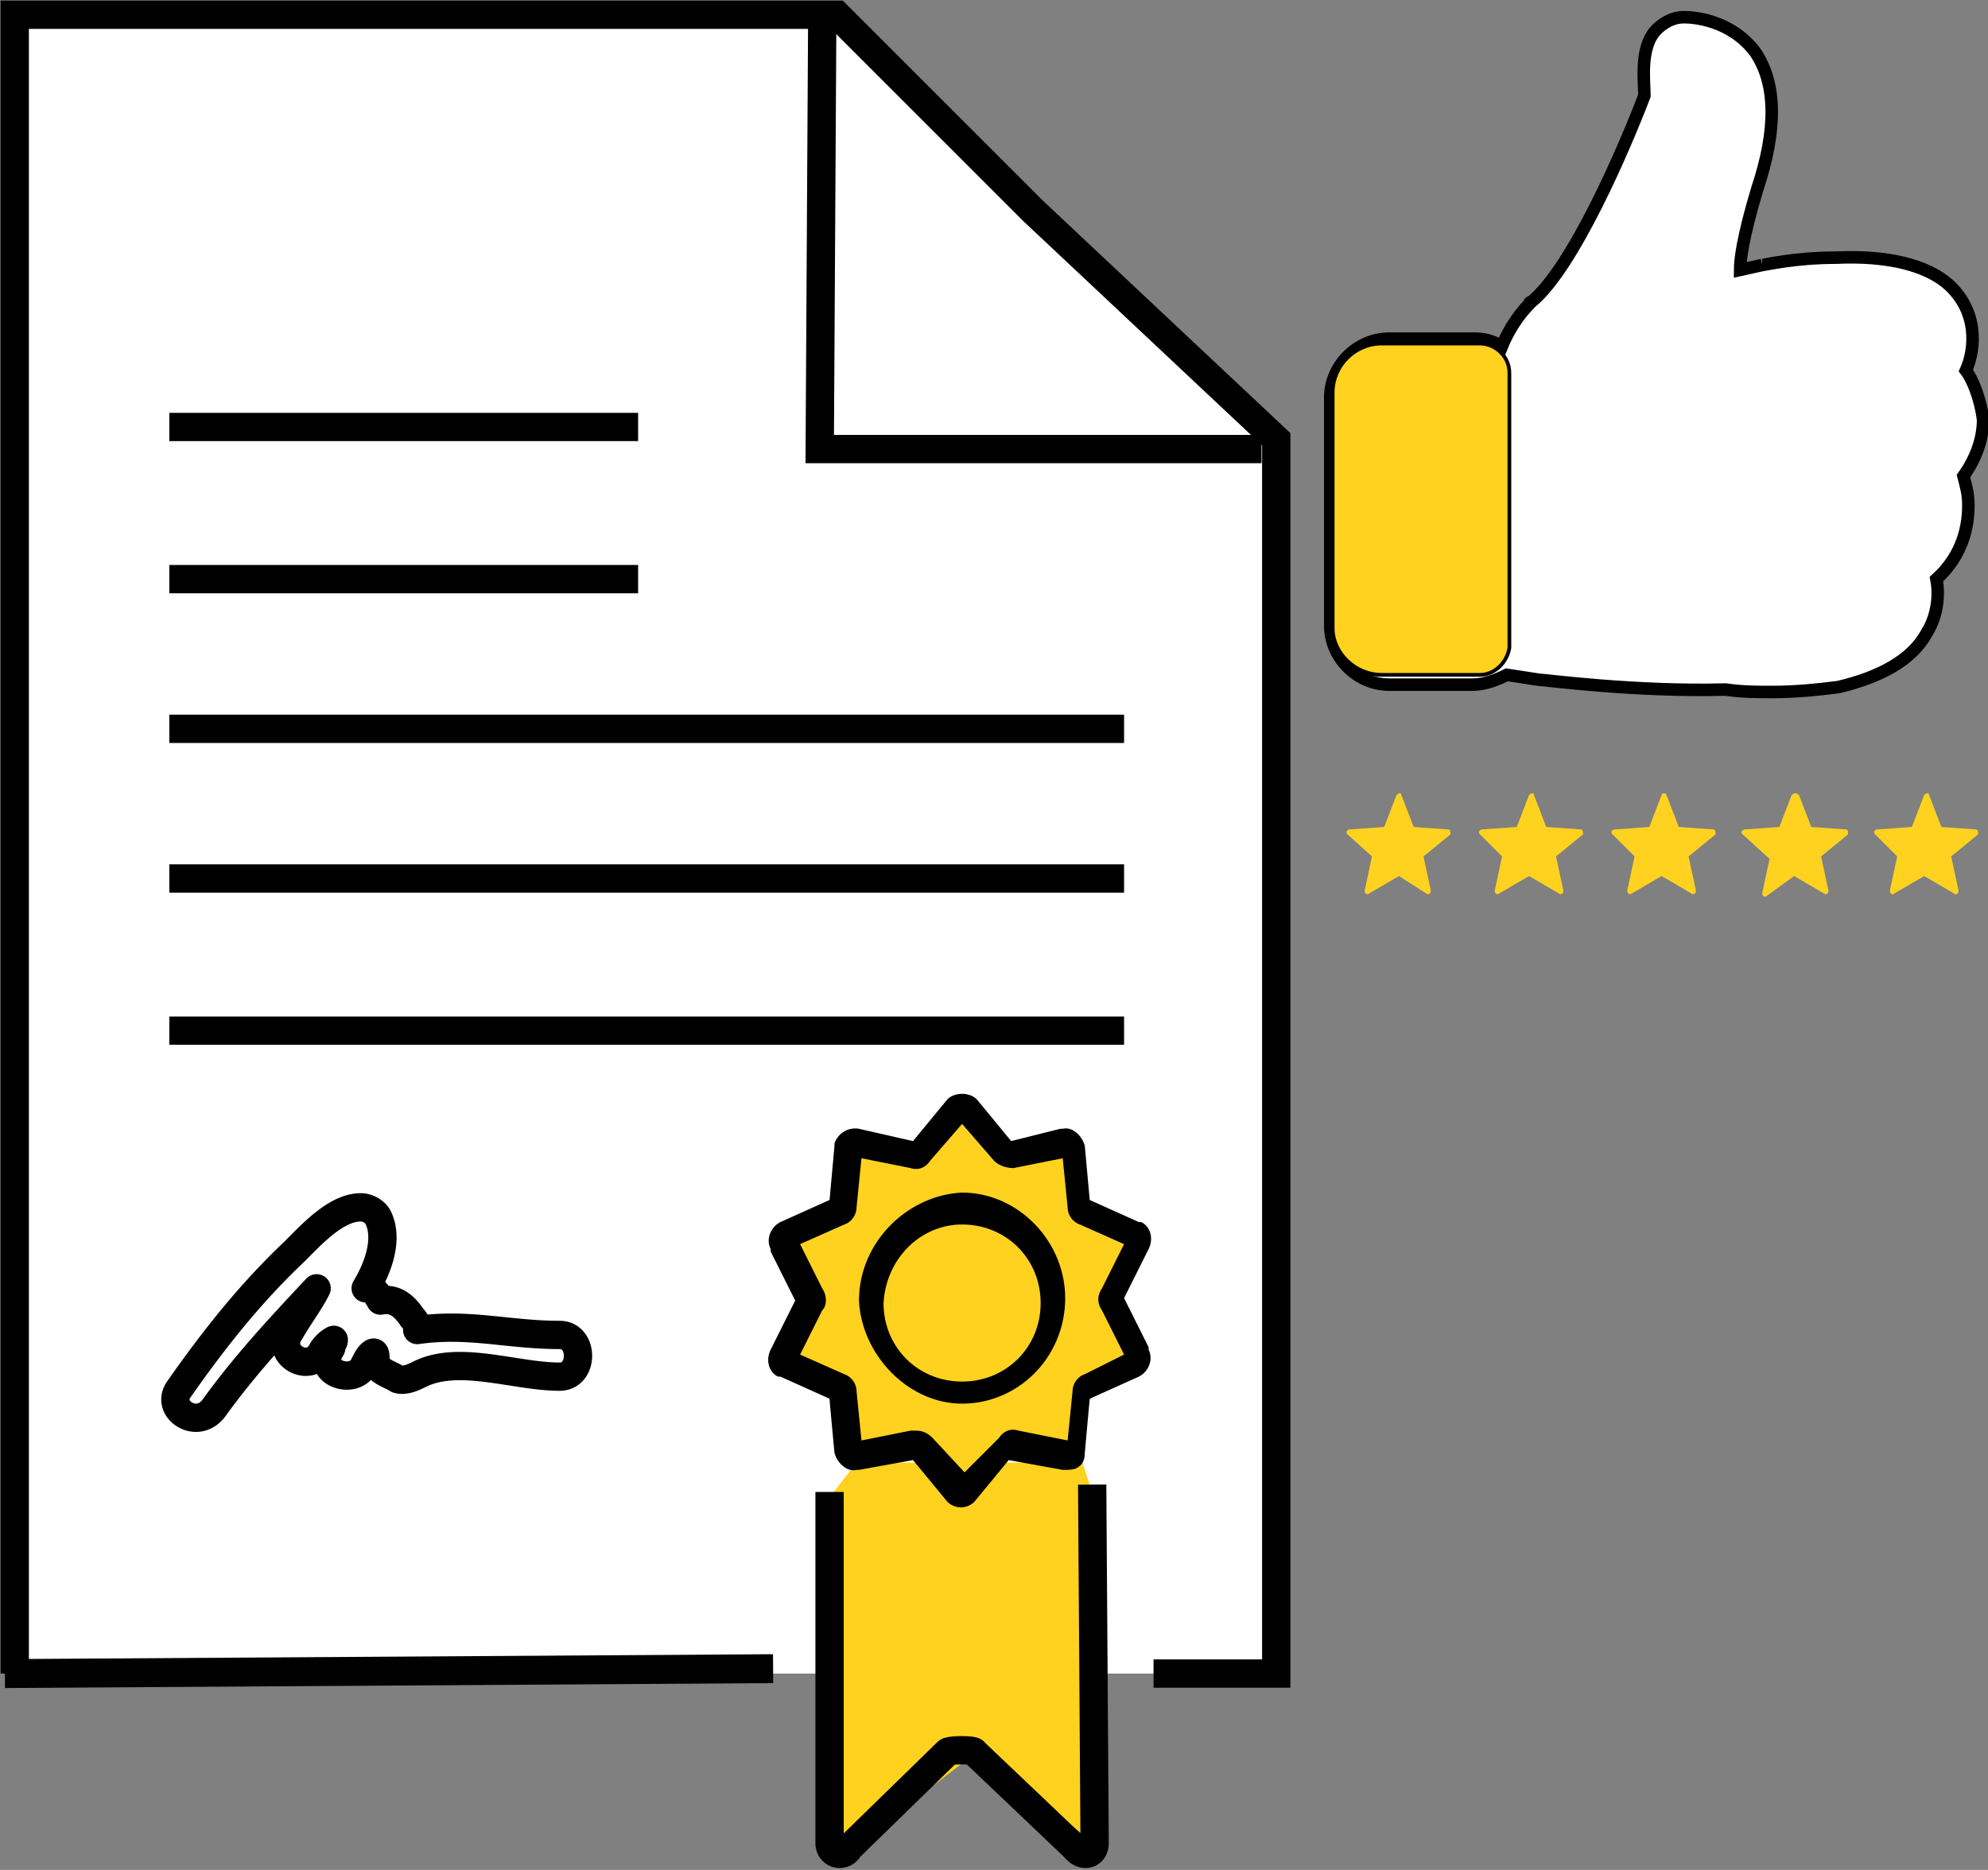
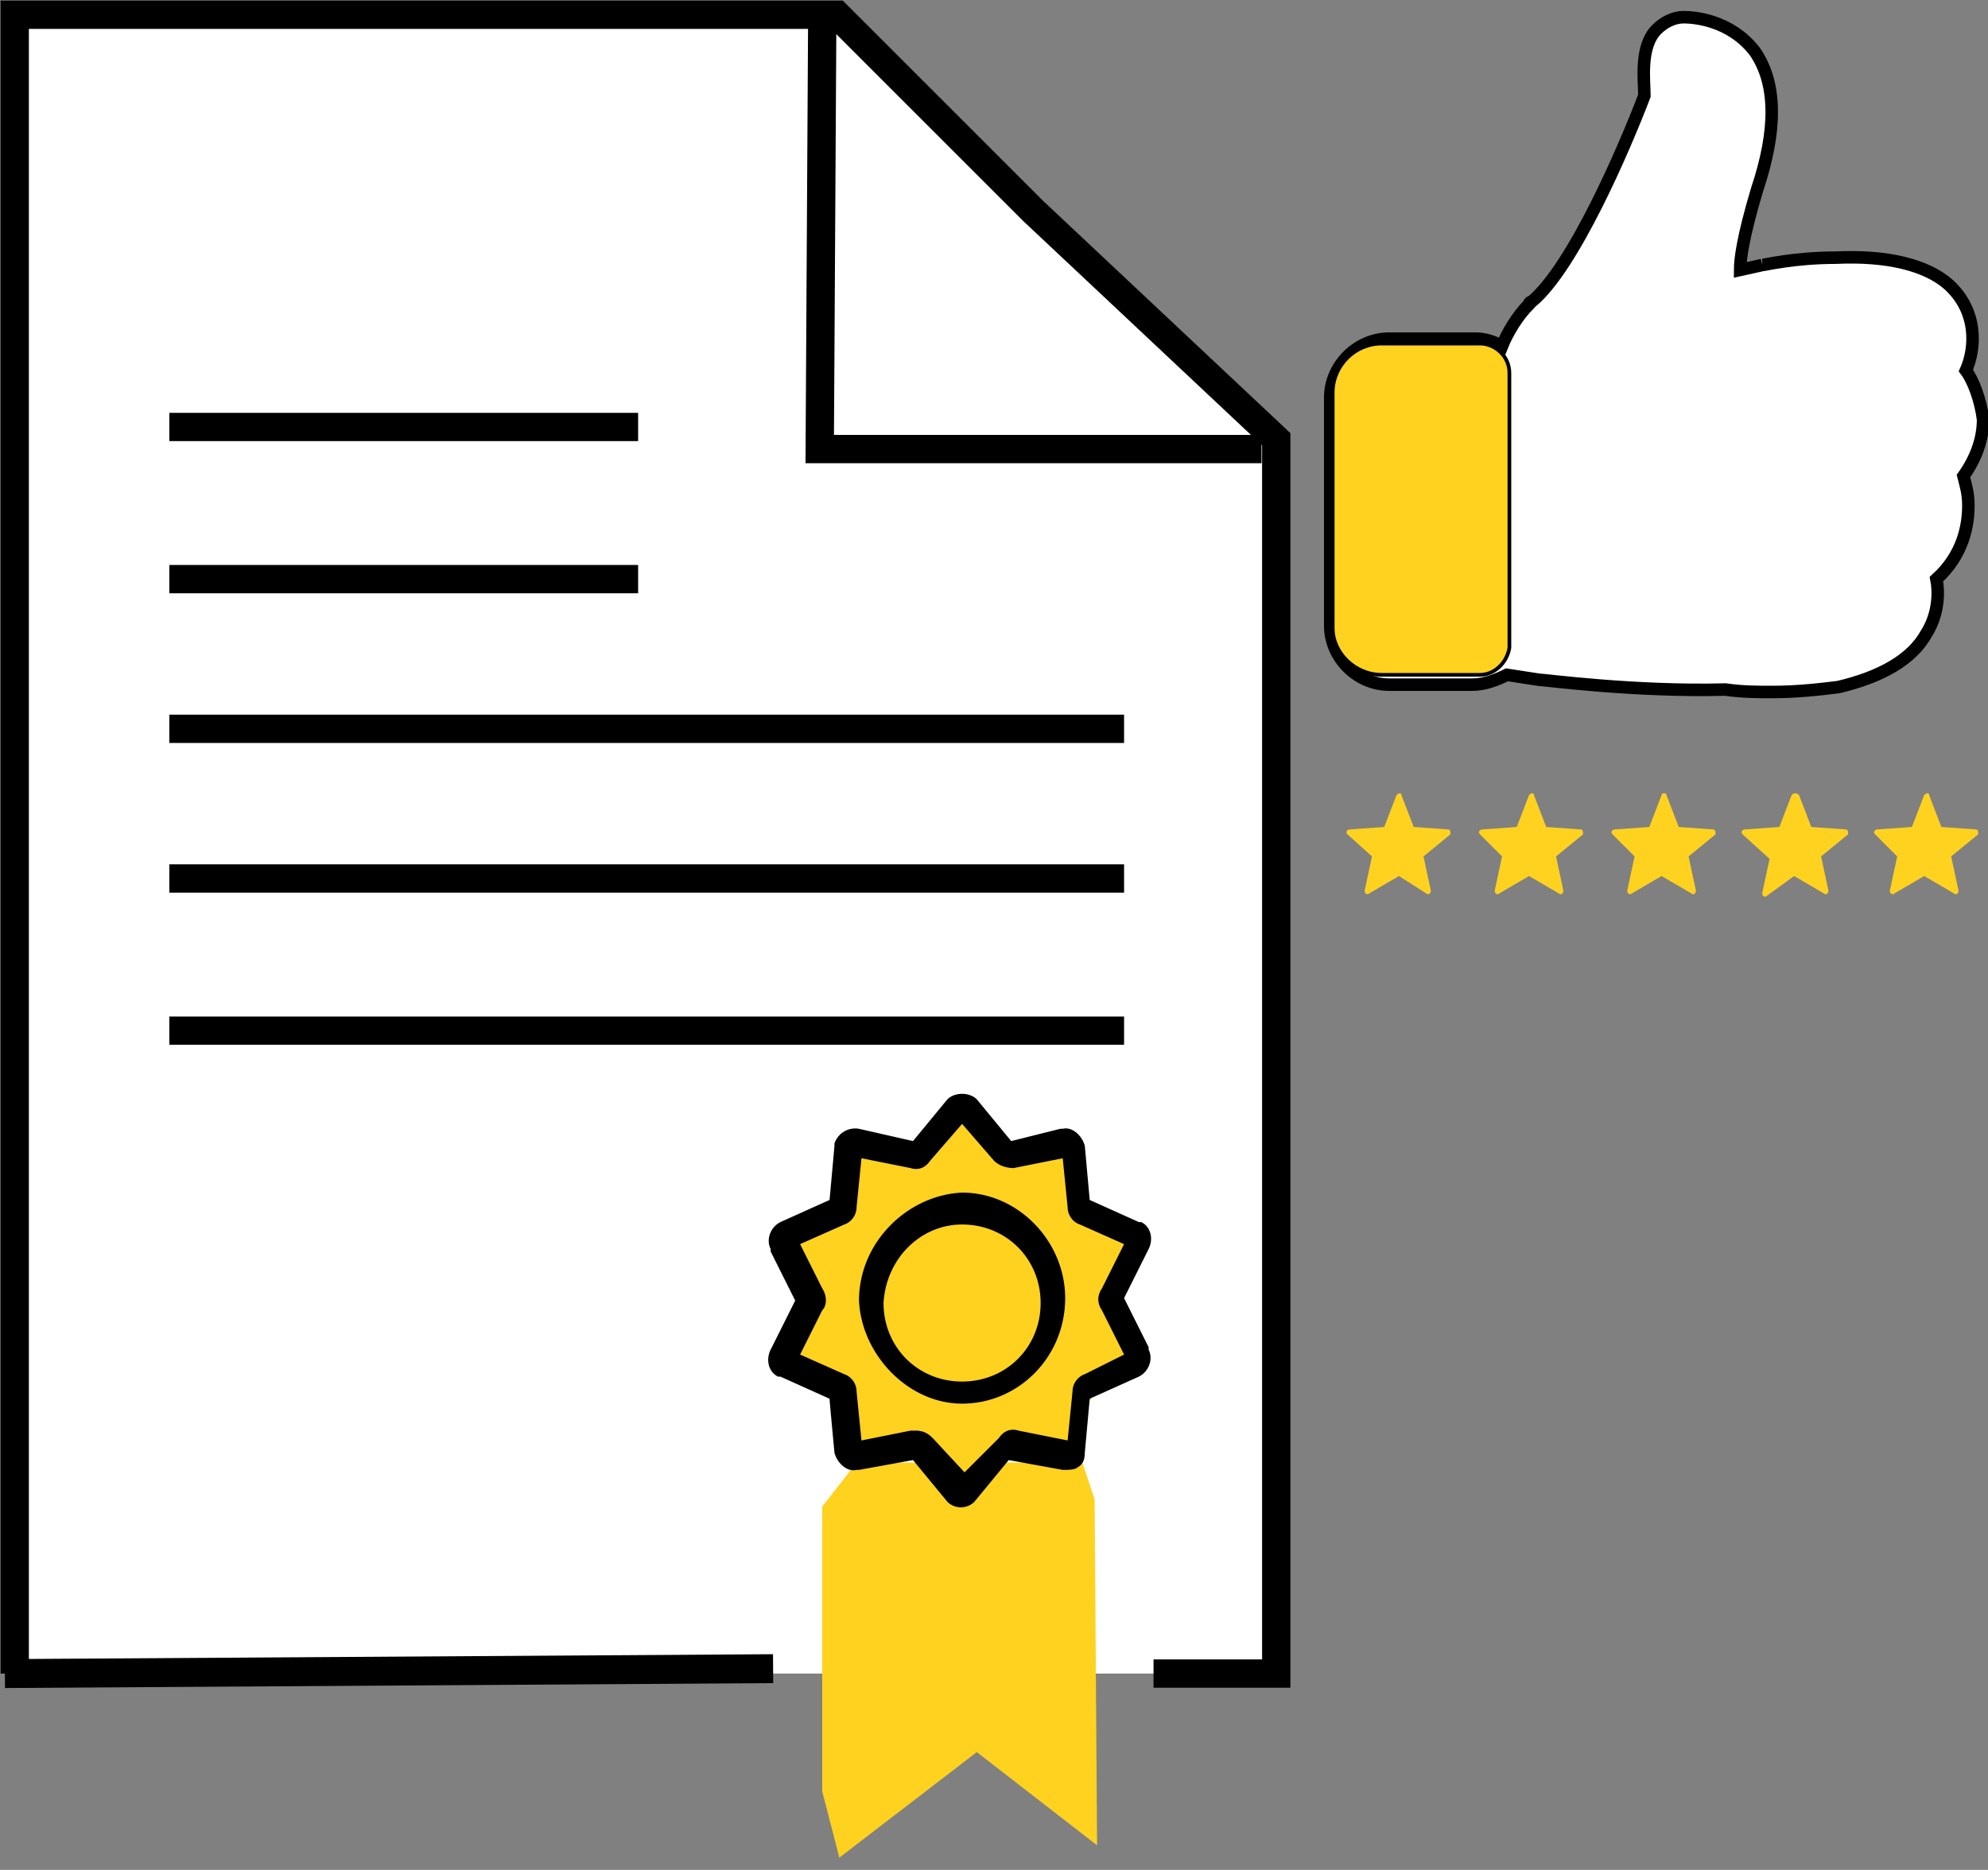
<svg xmlns="http://www.w3.org/2000/svg" xmlns:xlink="http://www.w3.org/1999/xlink" viewBox="0 0 81 76.2">
  <rect x="0" y="0" width="81" height="76.2" fill="#808080" stroke="none" />
  <style>.H{stroke:#000}.I{stroke-miterlimit:10}.J{stroke-width:1.153}</style>
  <path d="M.2.6v67.6h51.5V17.4L33.7.6z" fill="#fff" />
  <g fill="#ffd220">
    <path d="M44.6 61.1l.1 14.1-4.9-3.8-5.6 4.3-.7-2.7V61.4l1.4-1.8h9.2l.5 1.5z" />
    <path d="M35.1 46.5l2 .7 2.2-2 1.6 2 2.6-.7.7 2.3 2.4 1.8-.9 2.4.8 2.1-1.5 1.1-1.1 1.6-.4 1.7-1.8-.5-1.4.5-1 1.1-.8-1.3-1.6-.4-1.6.4-1.2-.7-.1-2.3-1.6-.7v-2l.8-.4-.5-1.5-.3-1.2 2-.9.4-2.2.3-.9z" />
  </g>
  <g fill="none" class="H I">
    <path d="M.6 68.2V.6h33.5l8 8 9.9 9.3v50.3h-5" class="J" />
    <path d="M31.5 68l-31.3.2" stroke-width="1.178" />
    <path d="M33.5 1.1l-.1 17.2h18m-44.5-.9H26M6.9 23.6H26M6.9 29.7h38.9M6.9 35.8h38.9M6.9 42h38.9" class="J" />
  </g>
  <path d="M34 59.2c.1.4.5.8.9.7h.1l2.2-.4 1.4 1.7c.3.3.8.3 1.1 0l1.4-1.7 2.2.4c.2 0 .5 0 .6-.1.2-.1.3-.3.3-.6l.2-2.2 2-.9c.4-.2.6-.7.4-1.1v-.1l-1-2 1-2c.2-.4.1-.9-.3-1.1h-.1l-2-.9-.2-2.2c-.1-.4-.5-.8-.9-.7h-.1l-2 .5-1.4-1.7c-.3-.3-.9-.3-1.2 0l-1.4 1.7L35 46a.89.89 0 0 0-1 .6v.1l-.2 2.2-2 .9c-.4.2-.6.7-.4 1.1v.1l1 2-1 2c-.2.4-.1.9.3 1.1h.1l2 .9c0 .1.2 2.2.2 2.2zm-.5-6.7l-.9-1.8 1.8-.8c.3-.1.5-.4.5-.7l.2-2 2 .4c.3.1.6 0 .8-.3l1.3-1.5 1.3 1.5c.2.2.5.3.8.3l2-.4.2 2c0 .3.2.6.5.7l1.8.8-.9 1.8c-.2.3-.2.6 0 .9l.9 1.8-1.6.8c-.3.1-.5.4-.5.7l-.2 2-2-.4c-.3-.1-.6 0-.8.3L39.3 60 38 58.6c-.2-.2-.4-.3-.7-.3h-.2l-2 .4-.2-2c0-.3-.2-.6-.5-.7l-1.8-.8.9-1.8c.2-.2.2-.6 0-.9zm5.7 4.7c2.3 0 4.2-1.9 4.2-4.3 0-2.3-1.9-4.3-4.2-4.3-2.2.1-4.2 2-4.2 4.4.1 2.2 2 4.2 4.2 4.2zm0-7.3c1.8 0 3.2 1.4 3.2 3.2s-1.4 3.2-3.2 3.2-3.2-1.4-3.2-3.2c.1-1.8 1.5-3.2 3.2-3.2z" />
-   <path d="M33.8 60.8v14.3c0 .5.6.6.8.2l4-3.9c.1-.1 1.1-.1 1.1 0l4.1 3.9c.3.4.8.3.8-.2l-.1-14.6m-29.2-5c.1.4.6.5.9.7.3.1.7-.1.9-.2 1.6-.8 3.9.1 5.7.1 1 0 1-1.7 0-1.7-2.1 0-3.7-.5-5.8-.2 0-.1 0-.3-.2-.5-.4-.6-.8-.8-1.3-.7 0-.1-.1-.1-.1-.2a.55.55 0 0 0-.5-.3c.6-1 .9-2.1.5-2.9-.1-.2-.4-.4-.7-.4-1 0-2 1.1-2.7 1.8-1.8 1.7-3.3 3.6-4.7 5.6-.6.8.7 1.7 1.4.8 1.3-1.8 2.7-3.3 4.2-4.9-.3.6-.7 1.1-1.1 1.8-.6.9.8 1.7 1.3.8.1-.2.3-.4.5-.5 0 .1-.1.2-.1.3s-.1.1-.1.2c-.4.9 1 1.3 1.4.6.1-.2.2-.4.3-.5.2-.2.2 0 .2.3z" fill="none" stroke-linejoin="round" class="H I J" />
  <path d="M71.8 10.8l-.9.2c0-.4.1-1.3.7-3.3.8-2.4.8-4.3-.1-5.6C70.5.8 69 .7 68.6.7s-.8.2-1.1.5c-.7.7-.5 2.1-.5 2.7-.8 2.1-2.9 7-4.6 8.4-.1 0-.1.1-.1.1-.5.5-.9 1.2-1.1 1.7-.4-.2-.7-.3-1.1-.3h-3.5c-1.3 0-2.4 1.1-2.4 2.4v9.3c0 1.3 1.1 2.4 2.4 2.4H60c.5 0 1-.2 1.4-.4l1.3.2c.2 0 3.9.5 7.6.4.7.1 1.3.1 1.9.1 1 0 1.9-.1 2.7-.2 1.7-.4 3-1.1 3.6-2.2.5-.8.5-1.7.4-2.2 1.1-1 1.3-2.2 1.3-3 0-.5-.1-.8-.2-1.2.5-.7.8-1.5.8-2.3-.1-.8-.4-1.6-.7-2 .4-.9.5-2.4-.7-3.5-.9-.8-2.5-1.2-4.6-1.1-1.7 0-2.9.3-3 .3" fill="#fff" stroke-width=".51" class="H I" />
  <g fill="#ffd220">
    <path d="M57.1 32.4l.5 1.3 1.4.1c.1 0 .1.1.1.2l-1.1.9.3 1.4c0 .1-.1.2-.2.1l-1.1-.7-1.2.7c-.1.1-.2 0-.2-.1l.3-1.4-1-.9c-.1-.1 0-.2.1-.2l1.4-.1.5-1.3c.1-.1.2-.1.2 0z" />
    <use xlink:href="#B" />
    <path d="M67.9 32.4l.5 1.3 1.4.1c.1 0 .1.1.1.2l-1.1.9.3 1.4c0 .1-.1.2-.2.1l-1.2-.7-1.2.7c-.1.1-.2 0-.2-.1l.3-1.4-.9-.9c-.1-.1 0-.2.1-.2l1.4-.1.5-1.3c0-.1.2-.1.2 0zm5.4 0l.5 1.3 1.4.1c.1 0 .1.1.1.2l-1.1.9.3 1.4c0 .1-.1.2-.2.1l-1.2-.7-1.1.8c-.1.1-.2 0-.2-.1l.3-1.4-1.1-1c-.1-.1 0-.2.1-.2l1.4-.1.5-1.3c.1-.1.2-.1.3 0z" />
    <use xlink:href="#B" x="16.1" />
    <path d="M60.3 27.5h-4c-1.1 0-2-.9-2-1.9V16c0-1.1.9-2 2-2h4c.6 0 1.2.5 1.2 1.2v11.2c-.1.6-.6 1.1-1.2 1.1z" stroke-width=".151" class="H I" />
  </g>
  <defs>
    <path id="B" d="M62.5 32.4l.5 1.3 1.4.1c.1 0 .1.1.1.2l-1.1.9.3 1.4c0 .1-.1.2-.2.1l-1.2-.7-1.2.7c-.1.1-.2 0-.2-.1l.3-1.4-.9-.9c-.1-.1 0-.2.1-.2l1.4-.1.5-1.3c.1-.1.2-.1.2 0z" />
  </defs>
</svg>